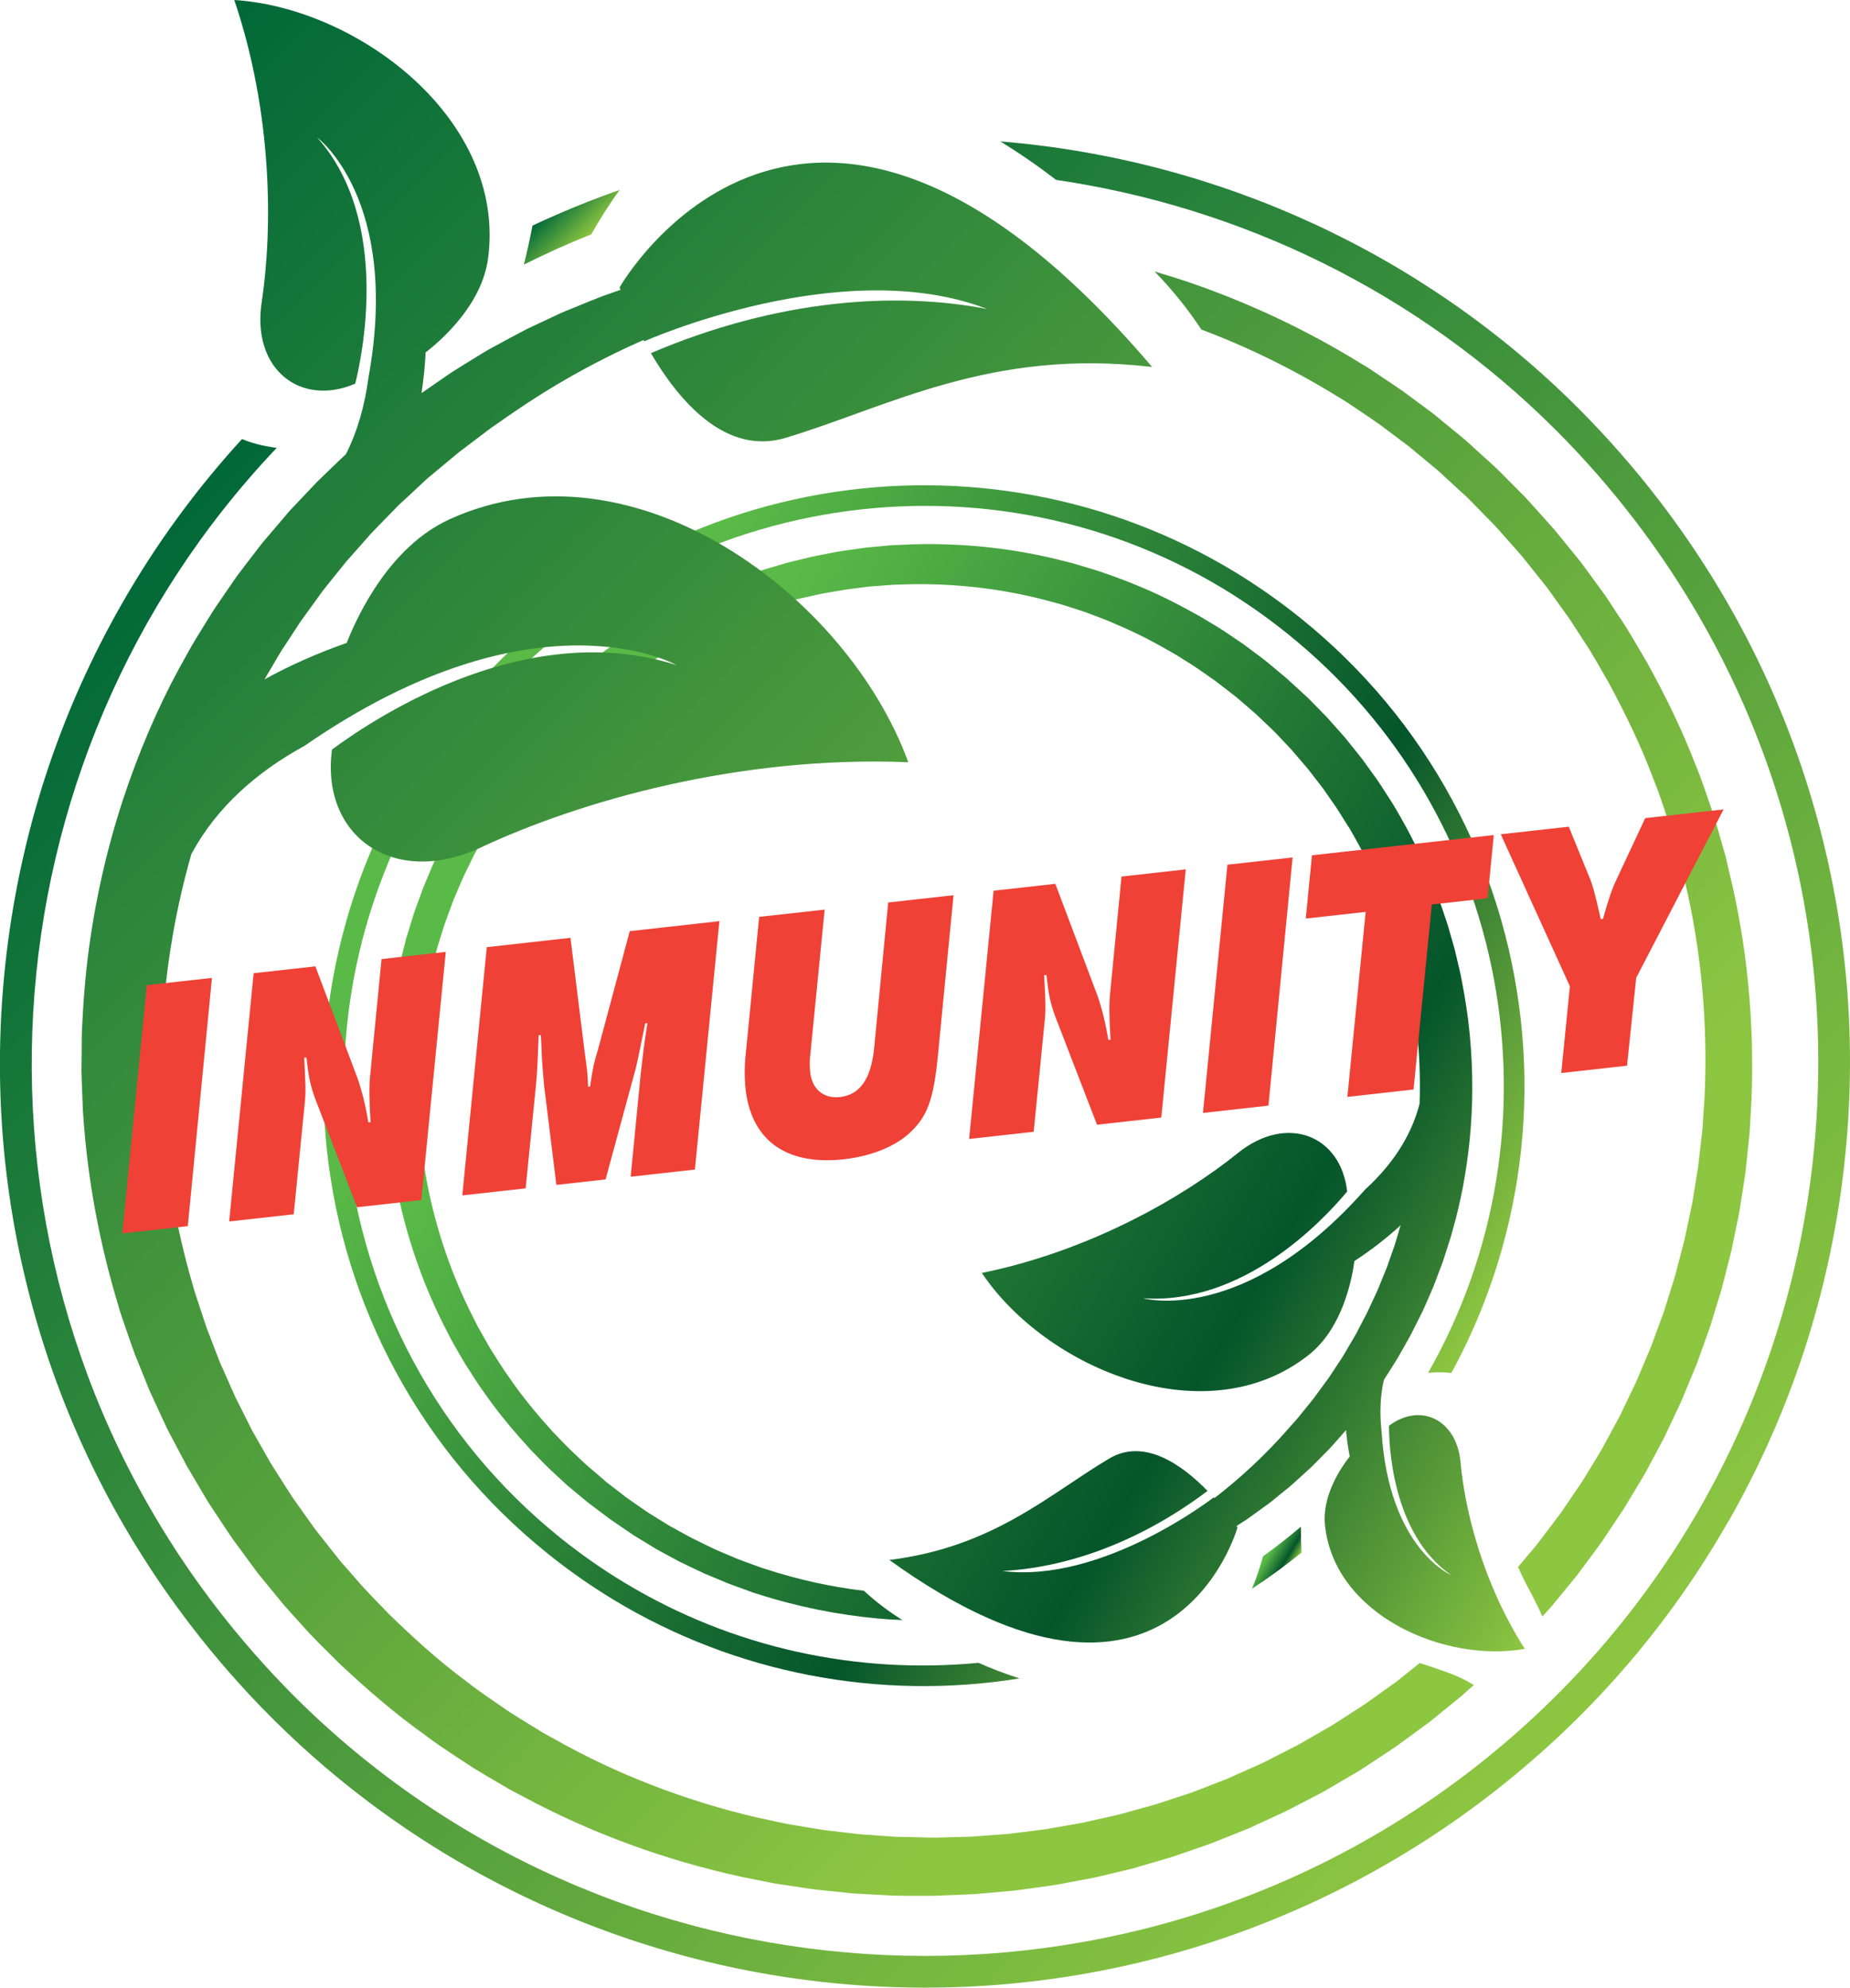
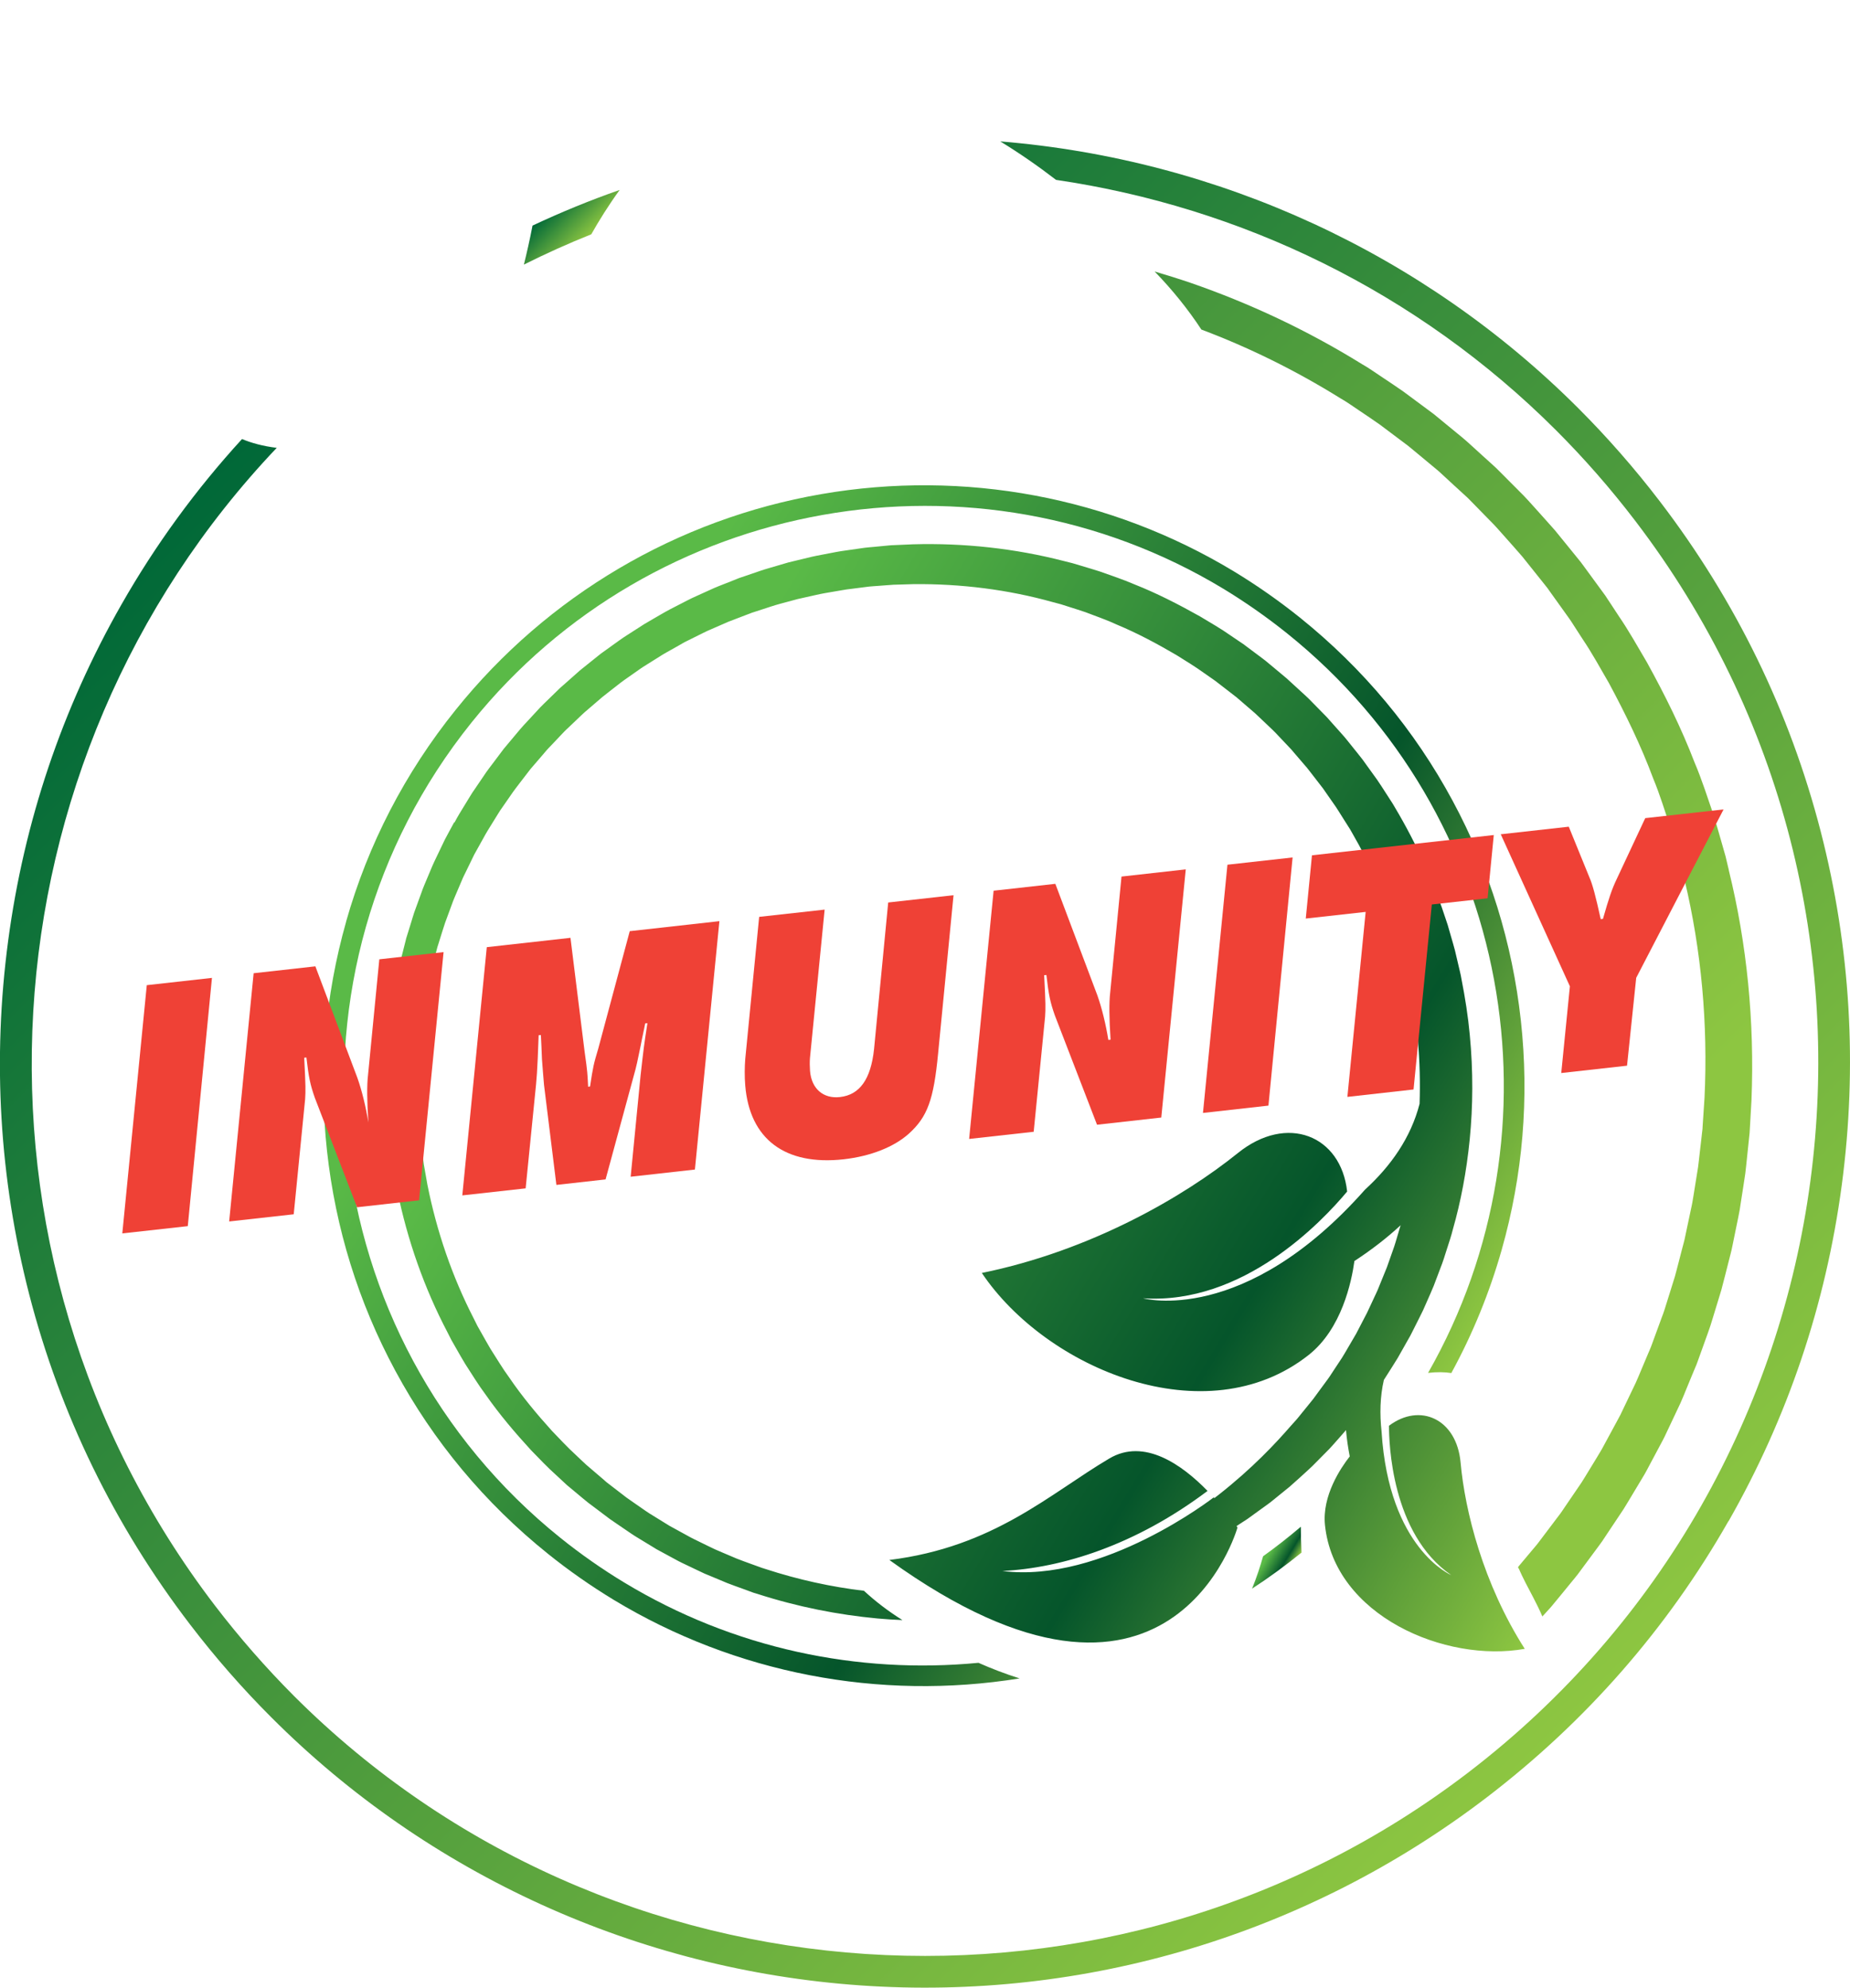
<svg xmlns="http://www.w3.org/2000/svg" id="Layer_2" data-name="Layer 2" viewBox="0 0 241.86 259.91">
  <defs>
    <style>
      .cls-1 {
        fill: url(#linear-gradient);
      }

      .cls-1, .cls-2, .cls-3, .cls-4, .cls-5, .cls-6, .cls-7, .cls-8 {
        stroke-width: 0px;
      }

      .cls-2 {
        fill: #ef4136;
      }

      .cls-3 {
        fill: url(#linear-gradient-5);
      }

      .cls-3, .cls-4, .cls-5 {
        fill-rule: evenodd;
      }

      .cls-4 {
        fill: url(#linear-gradient-7);
      }

      .cls-5 {
        fill: url(#linear-gradient-6);
      }

      .cls-6 {
        fill: url(#linear-gradient-4);
      }

      .cls-7 {
        fill: url(#linear-gradient-2);
      }

      .cls-8 {
        fill: url(#linear-gradient-3);
      }
    </style>
    <linearGradient id="linear-gradient" x1="-15.15" y1="130.53" x2="-8.92" y2="130.53" gradientTransform="translate(-9.51 130.06) rotate(45) scale(1 -1)" gradientUnits="userSpaceOnUse">
      <stop offset="0" stop-color="#006838" />
      <stop offset="1" stop-color="#8dc641" />
    </linearGradient>
    <linearGradient id="linear-gradient-2" x1="-22.27" y1="85.91" x2="219.47" y2="85.91" gradientTransform="translate(-9.51 130.06) rotate(45) scale(1 -1)" gradientUnits="userSpaceOnUse">
      <stop offset="0" stop-color="#006838" />
      <stop offset="1" stop-color="#8dc641" />
    </linearGradient>
    <linearGradient id="linear-gradient-3" x1="138.22" y1="20.58" x2="142.26" y2="20.58" gradientTransform="translate(297.9 258.86) rotate(-148.84) scale(1 -1)" gradientUnits="userSpaceOnUse">
      <stop offset="0" stop-color="#8dc641" />
      <stop offset=".31" stop-color="#05552b" />
      <stop offset=".88" stop-color="#5aba47" />
    </linearGradient>
    <linearGradient id="linear-gradient-4" x1="133.6" y1="-8.38" x2="290.56" y2="-8.38" gradientTransform="translate(297.9 258.86) rotate(-148.84) scale(1 -1)" gradientUnits="userSpaceOnUse">
      <stop offset="0" stop-color="#8dc641" />
      <stop offset=".31" stop-color="#05552b" />
      <stop offset=".88" stop-color="#5aba47" />
    </linearGradient>
    <linearGradient id="linear-gradient-5" x1="106.73" y1="-9" x2="282.42" y2="-9" gradientTransform="translate(297.9 258.86) rotate(-148.84) scale(1 -1)" gradientUnits="userSpaceOnUse">
      <stop offset="0" stop-color="#8dc641" />
      <stop offset=".31" stop-color="#05552b" />
      <stop offset=".88" stop-color="#5aba47" />
    </linearGradient>
    <linearGradient id="linear-gradient-6" x1="-63.59" y1="142.76" x2="207" y2="142.76" gradientTransform="translate(-9.51 130.06) rotate(45) scale(1 -1)" gradientUnits="userSpaceOnUse">
      <stop offset="0" stop-color="#006838" />
      <stop offset=".87" stop-color="#8dc641" />
    </linearGradient>
    <linearGradient id="linear-gradient-7" x1="-63.58" y1="73.98" x2="206.81" y2="73.98" gradientTransform="translate(-9.51 130.06) rotate(45) scale(1 -1)" gradientUnits="userSpaceOnUse">
      <stop offset="0" stop-color="#006838" />
      <stop offset=".87" stop-color="#8dc641" />
    </linearGradient>
  </defs>
  <g id="Layer_3" data-name="Layer 3">
    <g>
      <g id="leaf_circle_logo" data-name="leaf circle logo">
        <g>
          <path class="cls-1" d="M68.49,34.6c2.89-1.45,5.83-2.77,8.81-3.96,1-1.77,2.24-3.77,3.71-5.8-3.87,1.35-7.67,2.91-11.39,4.66-.36,1.88-.78,3.7-1.13,5.1Z" />
          <path class="cls-7" d="M225.98,198.92c7.74-13.58,12.72-28.36,14.8-43.93s1.15-31.13-2.75-46.27c-4.04-15.67-11.12-30.2-21.03-43.16-3.28-4.29-6.87-8.39-10.66-12.18-20.2-20.2-46.99-32.55-75.57-34.89,2.62,1.6,5.07,3.32,7.29,5.03,24.09,3.54,47.17,14.54,65.39,32.76,3.67,3.67,7.13,7.63,10.3,11.78,39.12,51.18,29.31,124.64-21.87,163.77-46.33,35.41-112.3,31.08-153.46-10.08h0c-3.67-3.68-7.13-7.64-10.3-11.78C-7.19,163.76-2.65,99.43,36.18,58.56c-1.82-.22-3.32-.64-4.54-1.15-6.03,6.59-11.31,13.82-15.77,21.65-7.74,13.58-12.72,28.36-14.8,43.93s-1.15,31.13,2.75,46.27c4.04,15.67,11.12,30.2,21.03,43.16,3.28,4.29,6.86,8.39,10.66,12.18h0c20.53,20.54,47.86,32.97,76.97,35.01,29.37,2.06,58.44-6.66,81.86-24.56,12.97-9.91,23.61-22.07,31.62-36.13h.02Z" />
        </g>
      </g>
      <g id="leaf_circle_logo-2" data-name="leaf circle logo-2">
        <g>
          <path class="cls-8" d="M170.07,199.63c-1.6,1.36-3.25,2.65-4.94,3.87-.36,1.27-.83,2.72-1.44,4.23,2.23-1.45,4.38-3.03,6.46-4.71-.06-1.24-.08-2.46-.08-3.39h0Z" />
          <path class="cls-6" d="M45.26,120.49c-2.77,9.77-3.62,19.86-2.51,29.99,1.11,10.14,4.11,19.81,8.92,28.74,4.98,9.25,11.7,17.31,19.96,23.95,2.73,2.2,5.63,4.22,8.61,6.03,15.87,9.6,34.68,13.23,53.06,10.27-1.9-.6-3.71-1.3-5.38-2.04-15.74,1.51-32-1.84-46.31-10.5-2.88-1.74-5.68-3.7-8.32-5.82-32.61-26.19-37.83-74.03-11.64-106.64,23.71-29.52,65.97-37.03,98.31-17.47h0c2.88,1.75,5.68,3.71,8.32,5.83,29.43,23.63,36.55,64.89,18.42,96.69,1.19-.14,2.19-.11,3.04.02,2.78-5.09,4.98-10.47,6.58-16.1,2.77-9.77,3.62-19.86,2.51-29.99-1.11-10.14-4.11-19.81-8.92-28.74-4.98-9.25-11.7-17.31-19.96-23.95-2.73-2.19-5.63-4.22-8.61-6.03h0c-16.13-9.76-35.29-13.35-53.96-10.12-18.84,3.26-35.81,13.27-47.8,28.2-6.64,8.26-11.46,17.58-14.33,27.69h.01Z" />
        </g>
        <path class="cls-3" d="M59.38,107.52l-.62,1.14-.61,1.14-.56,1.17-.56,1.17c-.18.39-.38.77-.54,1.17-.33.79-.66,1.59-1,2.38-.08.2-.17.4-.24.6l-.22.61-.44,1.21-.44,1.21c-.14.41-.25.82-.38,1.23l-.38,1.23-.19.61c-.07.2-.13.41-.17.62-.21.83-.42,1.66-.63,2.49-.05.21-.11.41-.15.62l-.13.63-.26,1.26-.25,1.26c-.08.42-.13.84-.2,1.26l-.19,1.26-.1.63-.05.32-.03.32c-.09.85-.18,1.69-.26,2.54-.05.42-.07.85-.1,1.27l-.07,1.27-.07,1.27c0,.42,0,.85,0,1.27v1.27c0,.42-.03.84,0,1.27.03.84.07,1.68.1,2.52,0,.42.05.84.09,1.26l.11,1.25.11,1.25c.05.42.11.83.17,1.24l.17,1.24.09.62c.03.21.06.41.1.62.15.82.3,1.64.46,2.46,1.33,6.52,3.54,12.77,6.54,18.49.18.36.37.72.55,1.08l.6,1.05c.4.7.79,1.4,1.21,2.08.87,1.34,1.7,2.71,2.65,3.98,1.81,2.6,3.86,5,5.95,7.28,1.09,1.11,2.14,2.24,3.29,3.26.28.26.56.52.84.78l.42.39.21.19.22.18c.58.49,1.17.98,1.75,1.46l.44.36.22.18.11.09s.14.11.15.11c.29.22.59.44.88.66.59.44,1.17.88,1.75,1.32.61.43,1.25.85,1.87,1.28.62.42,1.24.86,1.87,1.23.63.38,1.26.77,1.89,1.15l.47.29.48.26c.32.17.64.35.96.52s.64.35.96.52.63.35.96.5c.65.31,1.3.62,1.95.93.32.15.64.31.97.46.33.14.66.28.99.41.66.28,1.31.55,1.96.82.66.26,1.32.49,1.98.73.33.12.66.24.98.36.16.06.33.12.49.18l.5.15c5.29,1.71,10.58,2.74,15.71,3.22,1.1.1,2.19.17,3.27.21-1.83-1.14-3.53-2.44-5.03-3.83-4.23-.5-8.56-1.44-12.88-2.85l-.47-.15c-.16-.05-.31-.11-.47-.17-.31-.11-.62-.23-.94-.34-.62-.23-1.26-.45-1.88-.7-.62-.26-1.24-.53-1.86-.79-.31-.13-.62-.27-.93-.4-.31-.14-.61-.3-.92-.44-.61-.3-1.23-.6-1.84-.9-.31-.14-.61-.32-.91-.48-.3-.17-.6-.33-.91-.5-.3-.17-.61-.33-.91-.5l-.46-.25-.44-.27c-.59-.37-1.19-.73-1.78-1.1-.61-.36-1.17-.76-1.74-1.16-.57-.4-1.15-.79-1.72-1.2-.58-.44-1.16-.89-1.74-1.34-.29-.22-.58-.45-.87-.67-.07-.05-.03-.02-.07-.06l-.1-.09-.2-.18-.41-.35c-.55-.47-1.1-.94-1.65-1.41l-.21-.18-.2-.19-.4-.37c-.26-.25-.53-.5-.79-.75-1.08-.98-2.06-2.06-3.09-3.12-1.97-2.18-3.88-4.47-5.57-6.95-.89-1.21-1.65-2.51-2.47-3.78-.39-.65-.75-1.32-1.13-1.98-.19-.33-.37-.66-.56-.99l-.51-1.02c-2.79-5.43-4.83-11.35-6.05-17.51-.14-.77-.28-1.55-.41-2.32-.04-.19-.07-.39-.09-.58l-.08-.59-.15-1.17c-.05-.39-.11-.78-.15-1.17l-.1-1.18-.1-1.18c-.03-.39-.07-.79-.07-1.19-.03-.79-.05-1.59-.08-2.38-.02-.4,0-.79,0-1.19l.02-1.19c0-.4,0-.8.02-1.2l.07-1.19.07-1.2c.02-.4.05-.8.1-1.19.09-.79.18-1.59.26-2.39l.03-.3.05-.3.09-.59.19-1.19c.07-.4.12-.79.19-1.19l.25-1.18.25-1.18.12-.59c.04-.2.1-.39.15-.58.2-.78.41-1.56.61-2.34.05-.2.1-.39.17-.58l.18-.58.36-1.15c.12-.38.24-.77.37-1.15l.42-1.14.42-1.14.21-.57c.07-.19.16-.37.23-.56.32-.74.64-1.49.95-2.23.15-.38.35-.73.52-1.1l.53-1.09.53-1.09.59-1.06.59-1.06c.2-.35.38-.71.6-1.05l1.28-2.07c.11-.17.21-.35.32-.51l.34-.49.68-.98.68-.98c.11-.16.24-.33.37-.5l.38-.5,1.53-1.99,1.55-1.8.39-.46c.13-.15.26-.31.4-.45l.84-.88.83-.88.42-.44c.14-.15.29-.28.44-.42l1.76-1.68c.29-.29.6-.54.91-.81l.92-.79.92-.79.95-.75.95-.74c.32-.24.63-.51.96-.73l1.98-1.39c.17-.11.33-.24.5-.34l.51-.32,1.02-.64,1.02-.64c.34-.21.7-.4,1.05-.6l1.05-.59.52-.3c.17-.1.35-.2.53-.28.72-.36,1.44-.72,2.15-1.07.18-.09.36-.18.54-.26l.55-.24,1.1-.48,1.1-.48c.37-.15.75-.29,1.12-.43l1.12-.43.56-.21.28-.11.28-.09c.76-.25,1.51-.5,2.27-.74.38-.13.76-.23,1.14-.34l1.15-.31,1.15-.31c.38-.09.77-.17,1.16-.26l1.16-.26c.39-.08.77-.18,1.16-.24.78-.13,1.55-.27,2.33-.4.39-.08.78-.12,1.17-.17l1.17-.15,1.17-.15c.39-.04.78-.06,1.17-.09l1.17-.09.58-.04c.19-.02.39-.03.58-.03.78-.02,1.56-.04,2.33-.07,6.22-.06,12.36.72,18.16,2.34.36.1.73.19,1.09.29.36.12.71.23,1.07.34.71.23,1.43.45,2.13.69,1.39.54,2.8,1.01,4.14,1.64,2.73,1.14,5.31,2.53,7.8,3.99,1.22.77,2.47,1.52,3.58,2.33.29.2.57.4.86.6l.43.3.21.15.22.17c.59.46,1.17.91,1.76,1.36l.44.34.22.17.11.08c.05.04-.05-.03.04.04.27.23.53.46.8.69.53.46,1.06.91,1.59,1.37.51.47,1.01.96,1.51,1.43.5.48,1.01.94,1.47,1.45.47.5.94.99,1.41,1.49l.35.37.33.39c.22.26.44.52.66.77.22.26.44.51.66.77.22.26.45.5.65.78.41.53.82,1.06,1.23,1.59.2.26.41.52.61.79.19.27.38.54.57.82.38.54.75,1.08,1.13,1.62.36.55.7,1.11,1.05,1.66.17.28.35.55.52.82.09.14.18.27.26.41l.24.42c2.59,4.46,4.56,9.07,5.98,13.63.1.28.17.57.25.86l.24.86c.16.57.32,1.13.47,1.7.13.57.26,1.14.39,1.7.12.57.27,1.12.36,1.69.42,2.25.75,4.46.93,6.63.26,2.9.32,5.71.23,8.41-1.14,4.44-3.77,8.15-7.13,11.22-15.83,17.89-29.02,14.21-29.02,14.21,13.08.87,23.36-9.98,26.68-13.96-.8-7.33-7.86-10.22-14.3-5.02-7.09,5.72-19.24,12.77-33.46,15.67,8.42,12.54,29.32,21.31,42.72,10.73,4.34-3.42,5.62-9.6,5.99-12.29,2.25-1.47,4.26-3.03,6.04-4.68-.11.37-.23.74-.33,1.11-.23.77-.44,1.53-.71,2.25-.26.73-.51,1.44-.75,2.13l-.81,1.99c-.13.32-.26.64-.39.96-.13.31-.28.61-.42.91-.28.6-.55,1.18-.81,1.74-.07.14-.13.28-.2.42l-.21.4c-.14.27-.28.53-.41.79-.27.52-.53,1.02-.78,1.5-.54.94-1.06,1.8-1.52,2.6-.23.41-.47.75-.7,1.1-.22.34-.44.67-.64.97l-.57.87c-.08.13-.19.27-.28.4l-.28.38-.89,1.21c-.41.56-.65.89-.71.97l-.71.88c-.24.3-.55.68-.91,1.12-.18.22-.37.47-.59.72s-.46.51-.71.79c-1.97,2.27-5,5.53-9.45,9.03-.19.14-.38.29-.57.44l-.09-.09s-14.51,11.29-27.62,9.62c7.81-.39,17.41-3.38,26.82-10.47-3.32-3.41-8.27-6.95-12.84-4.24-7.83,4.63-15.07,11.57-28.76,13.27,36.87,26.56,45.51-4.24,45.51-4.24,0,0-.04-.07-.12-.19l.42-.28c.32-.21.63-.41.94-.61.31-.21.6-.43.89-.64.58-.42,1.15-.83,1.7-1.23.14-.1.27-.2.41-.3l.39-.31c.26-.21.51-.41.75-.61.49-.4.97-.79,1.43-1.16.89-.78,1.7-1.52,2.44-2.2.38-.33.71-.68,1.03-1,.32-.32.62-.63.91-.92.29-.29.56-.57.81-.82.25-.26.47-.52.68-.75.41-.47.76-.86,1.04-1.18.19-.22.35-.39.47-.54.1,1.16.27,2.31.49,3.44-1.17,1.49-3.63,5.13-3.24,8.96,1.21,11.86,15.75,18.07,26.12,16.2-5.45-8.53-7.82-18.04-8.39-24.37-.52-5.71-5.32-7.85-9.36-4.8,0,2.1.27,14.12,8.14,19.53,0,0-8.15-3.42-9.11-18.77-.25-2.29-.2-4.58.3-6.75.02-.03.03-.05.05-.08.54-.85,1.14-1.78,1.76-2.79.29-.52.6-1.06.91-1.61l.48-.85.25-.44c.08-.15.15-.3.23-.45.31-.61.62-1.24.95-1.89.16-.33.33-.65.49-.99.15-.34.3-.69.46-1.04.31-.7.63-1.42.94-2.17.29-.76.58-1.53.88-2.33.32-.79.57-1.62.84-2.47.27-.85.57-1.71.79-2.61,1.02-3.57,1.78-7.52,2.2-11.79.42-4.27.46-8.85,0-13.63-.22-2.39-.6-4.83-1.09-7.31-.1-.62-.27-1.24-.41-1.86-.15-.62-.29-1.25-.44-1.87-.16-.62-.35-1.24-.53-1.87-.09-.31-.18-.63-.27-.94-.09-.31-.17-.63-.29-.94-1.61-5.02-3.86-10.07-6.76-14.94l-.27-.46c-.09-.15-.19-.3-.29-.45-.19-.3-.39-.6-.58-.9-.39-.6-.77-1.21-1.18-1.8-.42-.58-.85-1.17-1.27-1.76-.21-.29-.43-.59-.64-.89-.22-.29-.45-.57-.68-.86-.46-.57-.92-1.14-1.38-1.72-.22-.29-.48-.56-.72-.84-.25-.28-.49-.55-.74-.83s-.49-.56-.74-.83l-.37-.42-.39-.4c-.52-.53-1.05-1.07-1.58-1.61-.52-.55-1.08-1.05-1.64-1.56-.56-.51-1.11-1.03-1.68-1.54-.59-.49-1.17-.98-1.76-1.47-.29-.24-.59-.49-.89-.74.02.01-.15-.12-.17-.14l-.11-.08-.22-.17-.44-.33c-.59-.44-1.18-.89-1.78-1.33l-.22-.17-.25-.17-.49-.33c-.33-.22-.66-.45-.99-.67-1.31-.93-2.67-1.69-4.02-2.51-2.75-1.54-5.59-3.01-8.58-4.19-1.47-.64-3.02-1.14-4.54-1.69-.77-.25-1.55-.47-2.33-.71-.39-.12-.78-.23-1.17-.35-.4-.1-.79-.2-1.19-.3-6.33-1.63-13-2.37-19.7-2.18-.84.04-1.68.08-2.52.11-.21,0-.42.02-.63.04l-.63.06-1.26.12c-.42.04-.84.07-1.26.12l-1.26.18-1.26.18c-.42.06-.84.12-1.25.2-.83.16-1.67.32-2.5.48-.42.07-.83.19-1.24.28l-1.24.3c-.41.1-.83.2-1.24.3l-1.23.36-1.23.36c-.41.12-.82.24-1.22.38-.81.28-1.62.56-2.43.83l-.3.1-.3.12-.6.24-1.19.47c-.4.16-.8.31-1.19.48l-1.17.53-1.17.53-.59.27c-.19.09-.38.19-.58.29-.76.39-1.53.79-2.29,1.18-.19.1-.38.2-.57.31l-.56.32-1.12.65c-.37.22-.75.43-1.11.65l-1.09.7-1.09.7-.54.35c-.18.12-.35.25-.53.37-.7.5-1.4,1.01-2.1,1.51-.36.24-.68.53-1.02.79l-1.01.81-1.01.81-.97.86-.97.86c-.32.29-.66.56-.96.87l-1.86,1.81c-.15.15-.31.3-.46.46l-.44.48-.88.95-.88.95c-.15.16-.29.32-.43.49l-.42.5-1.7,2.03-1.51,2.01-.38.5c-.13.17-.25.33-.38.52l-.74,1.09-.74,1.09-.37.54c-.12.18-.23.37-.34.55l-1.35,2.21c-.23.36-.42.75-.63,1.13l-.03-.03Z" />
      </g>
    </g>
    <path class="cls-5" d="M226.02,113.78c-.14-.61-.29-1.21-.43-1.81-.17-.6-.34-1.19-.51-1.79-.35-1.19-.67-2.38-1.04-3.56-.81-2.33-1.54-4.67-2.5-6.92-1.75-4.56-3.92-8.9-6.22-13.08-1.22-2.06-2.37-4.14-3.71-6.09-.32-.49-.65-.99-.97-1.48l-.49-.74-.24-.37-.26-.36c-.69-.95-1.39-1.89-2.07-2.83l-.52-.71-.26-.35-.13-.18s-.17-.22-.18-.22c-.36-.44-.71-.88-1.07-1.32-.71-.88-1.42-1.75-2.13-2.62-.76-.87-1.55-1.73-2.32-2.6-.78-.86-1.54-1.74-2.35-2.52-.8-.81-1.6-1.61-2.4-2.41l-.6-.6-.62-.57c-.42-.38-.83-.76-1.25-1.13-.41-.38-.83-.75-1.24-1.13-.42-.37-.82-.76-1.25-1.11-.86-.71-1.72-1.41-2.57-2.11-.43-.35-.85-.71-1.28-1.05-.44-.33-.88-.66-1.32-.98-.88-.65-1.76-1.3-2.63-1.95-.89-.63-1.8-1.22-2.69-1.82-.45-.3-.89-.6-1.34-.9-.22-.15-.44-.3-.67-.44l-.69-.41c-7.27-4.51-14.82-8-22.31-10.6-1.61-.55-3.21-1.05-4.81-1.52,2.31,2.38,4.38,4.95,6.11,7.59,6.14,2.31,12.27,5.31,18.21,9.01l.65.39c.22.13.42.28.64.42.42.29.85.57,1.27.86.85.58,1.71,1.14,2.55,1.74.83.62,1.65,1.24,2.49,1.87.42.31.83.63,1.25.94.41.33.81.67,1.21,1,.81.67,1.62,1.35,2.43,2.02.41.33.79.7,1.18,1.06l1.17,1.08c.39.36.78.72,1.18,1.08l.59.54.56.57c.75.77,1.5,1.53,2.26,2.31.78.76,1.46,1.57,2.18,2.37.71.81,1.43,1.6,2.14,2.43.7.88,1.4,1.76,2.11,2.64.35.44.71.88,1.06,1.33.08.1.04.04.09.11l.12.17.24.34.48.67c.65.9,1.29,1.8,1.94,2.71l.24.34.23.35.45.7c.3.47.61.94.91,1.41,1.26,1.86,2.33,3.84,3.47,5.8,2.14,3.99,4.16,8.11,5.77,12.44.89,2.13,1.55,4.36,2.3,6.57.34,1.11.64,2.24.96,3.37.16.56.32,1.13.47,1.69l.39,1.72c2.18,9.15,3.05,18.75,2.59,28.41-.08,1.21-.16,2.41-.24,3.62,0,.3-.04.6-.08.91l-.1.9-.21,1.81c-.07.6-.13,1.21-.21,1.81l-.29,1.8-.29,1.81c-.1.6-.19,1.21-.33,1.8-.25,1.19-.5,2.39-.76,3.59-.11.6-.29,1.19-.44,1.78l-.46,1.78c-.16.59-.3,1.19-.47,1.78l-.55,1.76-.55,1.76c-.18.59-.36,1.18-.59,1.75-.42,1.16-.85,2.31-1.27,3.47l-.16.43-.18.43-.36.85-.72,1.71c-.24.57-.47,1.14-.73,1.71l-.8,1.67-.8,1.67-.4.84c-.14.28-.29.55-.44.82-.59,1.09-1.18,2.18-1.77,3.27-.14.28-.3.54-.46.81l-.48.8-.97,1.59c-.33.53-.64,1.07-.98,1.59l-1.05,1.54-1.05,1.54-.52.77c-.18.26-.37.5-.56.75-.75.99-1.5,1.99-2.25,2.98-.36.51-.79.97-1.18,1.45l-1.2,1.43-.49.59c.06.1.11.2.16.3.03.07.04.1.05.11.02.05.05.11.07.16.08.17.15.34.23.5.16.34.33.68.5,1.01.32.63.66,1.26.99,1.89.42.81.83,1.63,1.19,2.48l1.13-1.24,1.27-1.54,1.26-1.54c.41-.52.86-1.01,1.24-1.56.79-1.07,1.58-2.13,2.37-3.2.19-.27.4-.53.58-.8l.55-.83,1.1-1.65,1.1-1.65c.36-.56.68-1.13,1.03-1.7l1.02-1.7.51-.85c.17-.28.34-.57.49-.86.62-1.16,1.24-2.33,1.86-3.49.15-.29.32-.58.46-.88l.42-.89.84-1.78.84-1.78c.27-.6.51-1.21.76-1.82l.75-1.82.38-.91.19-.45.17-.46c.44-1.23.89-2.47,1.33-3.7.23-.61.42-1.24.61-1.86l.57-1.87.57-1.87c.17-.63.32-1.26.49-1.89l.48-1.89c.15-.63.34-1.26.46-1.9.26-1.27.52-2.54.78-3.81.14-.63.24-1.27.33-1.91l.3-1.92.29-1.91c.08-.64.14-1.28.21-1.92l.2-1.92.1-.96c.04-.32.07-.64.08-.96.07-1.28.15-2.56.22-3.84.41-10.24-.59-20.4-2.97-30.06h.01Z" />
-     <path class="cls-4" d="M190.94,219.39c-.5-.23-.57-.26-1.08-.46-.42-.17-.85-.32-1.27-.47-.91-.33-1.84-.63-2.76-.93-.07-.02-.14-.06-.2-.09l-3,2.4-2.98,2.13-.76.55c-.25.18-.51.37-.77.53l-1.57,1.01-1.57,1.01-.79.51c-.26.17-.54.31-.81.47l-3.24,1.86c-.53.32-1.1.59-1.65.87l-1.66.85-1.66.85-1.7.76-1.7.76c-.57.25-1.13.53-1.71.74l-3.47,1.35c-.29.11-.58.23-.87.33l-.88.29-1.77.58-1.76.58c-.59.18-1.19.33-1.79.5l-1.79.5-.89.25c-.3.09-.6.16-.9.23-1.21.27-2.41.54-3.61.81-.3.07-.6.14-.9.2l-.91.16-1.82.32-1.82.32c-.61.09-1.22.16-1.83.24l-1.83.23-.91.11-.46.06-.46.03c-1.22.09-2.45.18-3.67.28-.61.06-1.22.07-1.83.08l-1.83.05-1.83.05c-.61,0-1.22-.02-1.83-.04l-1.83-.04c-.61-.02-1.22,0-1.82-.06-1.21-.09-2.42-.17-3.63-.25-.61-.03-1.21-.11-1.81-.18l-1.8-.21-1.8-.21c-.6-.09-1.19-.2-1.78-.29l-1.78-.3-.89-.15c-.3-.05-.59-.1-.89-.17-1.17-.25-2.35-.51-3.52-.76-9.32-2.19-18.22-5.63-26.3-10.19-.51-.28-1.02-.56-1.52-.84-.49-.3-.98-.61-1.48-.91-.98-.61-1.97-1.2-2.93-1.82-1.88-1.32-3.81-2.55-5.59-3.97-3.66-2.7-7-5.74-10.19-8.85-1.54-1.6-3.13-3.18-4.5-4.81-.36-.4-.71-.81-1.06-1.21l-.53-.6-.26-.3-.27-.34c-.71-.9-1.42-1.79-2.12-2.68l-.53-.67-.26-.33-.13-.17c-.06-.08.06.07-.05-.07-.31-.44-.63-.88-.94-1.32-.63-.88-1.25-1.76-1.87-2.63-.59-.9-1.16-1.8-1.73-2.7s-1.16-1.78-1.67-2.71c-.52-.92-1.04-1.84-1.56-2.75l-.39-.68-.35-.7c-.24-.47-.47-.93-.7-1.4s-.47-.93-.7-1.39c-.23-.47-.48-.92-.68-1.4-.42-.95-.84-1.89-1.25-2.83-.21-.47-.42-.93-.62-1.41-.18-.48-.37-.95-.55-1.43-.37-.95-.73-1.9-1.09-2.84-.34-.95-.63-1.91-.95-2.86-.16-.48-.32-.95-.47-1.42-.08-.24-.16-.47-.23-.71l-.2-.72c-2.23-7.63-3.48-15.24-3.93-22.58-.05-.46-.04-.92-.06-1.37-.01-.46-.03-.91-.04-1.37-.02-.91-.07-1.81-.07-2.71.02-.9.03-1.8.05-2.69.03-.89,0-1.78.08-2.65.19-3.52.52-6.94,1.04-10.25.67-4.43,1.62-8.66,2.76-12.66,3.34-6.22,8.64-10.79,14.79-14.16,30.26-20.92,48.63-10.57,48.63-10.57-19.24-6.12-38.61,6.31-45.03,11.05-1.51,11.25,7.98,18.18,19.54,12.77,12.71-5.94,33.48-12.01,55.8-11.11-7.97-21.86-35.99-42.67-59.94-31.78-7.75,3.52-11.94,12.29-13.48,16.18-3.9,1.37-7.49,2.97-10.76,4.78.3-.52.61-1.02.91-1.53.63-1.07,1.22-2.13,1.9-3.11.65-.99,1.29-1.96,1.9-2.91.66-.92,1.31-1.81,1.94-2.68.31-.44.63-.87.93-1.29.32-.42.65-.81.96-1.21.64-.79,1.26-1.56,1.86-2.31.15-.19.29-.38.45-.55.16-.18.31-.35.47-.52.31-.35.61-.69.91-1.03.59-.67,1.17-1.32,1.72-1.95,1.15-1.21,2.25-2.31,3.24-3.33.49-.52.99-.95,1.45-1.38s.9-.83,1.31-1.22c.41-.38.8-.75,1.17-1.09.17-.17.38-.33.57-.49l.55-.46c.71-.59,1.3-1.09,1.79-1.49.82-.68,1.3-1.08,1.42-1.18.15-.11.61-.46,1.39-1.05.48-.36,1.07-.81,1.77-1.34.36-.26.72-.57,1.14-.86.42-.29.87-.6,1.35-.93,3.79-2.67,9.51-6.43,17.46-10.03.33-.15.67-.3,1.01-.45.03.06.06.12.09.17.02,0,25.85-11.55,44.84-4.22-11.82-2.29-27.28-1.35-43.97,5.77,3.71,6.32,9.81,13.43,17.64,11.07,13.41-4.04,26.8-11.75,47.89-9.26-45.35-53.3-69.62-10.41-69.62-10.41,0,0,.04.12.12.32-.25.09-.49.17-.74.26-.55.19-1.1.38-1.63.57-.53.2-1.05.42-1.56.62-1.03.42-2.02.82-2.99,1.22-.24.1-.48.19-.72.3-.23.11-.46.22-.69.32-.46.21-.91.43-1.35.63-.89.42-1.74.82-2.57,1.21-1.62.84-3.1,1.65-4.46,2.39-.69.36-1.31.76-1.91,1.12-.6.37-1.17.72-1.7,1.05-.54.33-1.04.64-1.51.94-.47.29-.89.6-1.29.87-.79.55-1.45,1.01-1.99,1.38-.36.25-.66.46-.91.63.28-1.77.45-3.55.54-5.32,2.31-1.8,7.32-6.33,8.15-12.2C66.29,15.67,46.83,1.02,30.63,0c5,14.77,5.04,29.86,3.58,39.54-1.32,8.73,5.06,13.7,12.23,10.63.79-3.14,4.8-21.22-4.98-32.2,0,0,10.94,8.11,6.71,31.42-.47,3.51-1.39,6.92-2.94,9.99-.04.03-.07.07-.11.1-1.12,1.08-2.36,2.24-3.66,3.52-.63.67-1.28,1.36-1.96,2.07-.34.36-.68.72-1.03,1.09-.17.19-.35.37-.53.56-.18.19-.34.39-.51.59-.68.8-1.39,1.63-2.11,2.48-.36.43-.74.85-1.1,1.3-.35.46-.71.92-1.07,1.39-.72.94-1.47,1.9-2.21,2.9-.71,1.03-1.43,2.08-2.17,3.16-.76,1.06-1.45,2.21-2.17,3.38-.71,1.17-1.47,2.34-2.14,3.61-2.84,4.96-5.43,10.59-7.63,16.82-2.19,6.23-3.95,13.06-5.02,20.39-.55,3.66-.88,7.45-1.06,11.33-.08.97-.05,1.95-.07,2.93,0,.98-.02,1.97-.03,2.96.01.99.07,1.99.1,2.99.02.5.04,1,.06,1.51.02.5.03,1.01.08,1.52.56,8.1,2.06,16.47,4.61,24.84l.23.79c.08.26.18.52.26.78.18.52.36,1.04.54,1.56.36,1.04.71,2.09,1.1,3.13.42,1.03.83,2.06,1.25,3.1.21.52.42,1.04.63,1.56.22.51.47,1.02.7,1.54.47,1.02.95,2.05,1.43,3.08.23.52.51,1.02.77,1.52.27.5.53,1.01.8,1.52.27.51.53,1.01.8,1.52l.4.76.44.74c.59.99,1.17,1.99,1.76,2.98.57,1.01,1.23,1.97,1.87,2.94.65.97,1.28,1.95,1.95,2.92.7.94,1.39,1.89,2.09,2.84.35.47.7.95,1.05,1.43-.02-.03.18.24.21.27l.13.16.27.33.54.66c.72.88,1.44,1.76,2.17,2.65l.27.33.31.34.61.68c.41.45.82.91,1.23,1.36,1.62,1.87,3.37,3.51,5.09,5.24,3.54,3.32,7.25,6.55,11.3,9.42,1.97,1.51,4.09,2.81,6.17,4.2,1.06.66,2.15,1.28,3.23,1.92.54.32,1.08.64,1.62.95.56.29,1.11.59,1.67.88,8.87,4.77,18.56,8.33,28.66,10.52,1.27.25,2.54.5,3.81.76.32.07.64.12.96.17l.96.14,1.93.29c.64.09,1.28.2,1.93.28l1.94.2,1.94.2c.65.07,1.3.14,1.95.16,1.3.07,2.61.14,3.91.21.65.05,1.31.02,1.96.04h1.96c.66,0,1.31.02,1.97,0l1.97-.08,1.97-.08c.66-.03,1.31-.05,1.97-.12,1.31-.12,2.62-.24,3.93-.35l.49-.04.49-.07.98-.13,1.96-.27c.65-.09,1.31-.17,1.96-.28l1.95-.36,1.95-.37.97-.18c.32-.06.64-.15.97-.22,1.29-.31,2.58-.61,3.86-.92.32-.07.64-.16.96-.26l.95-.28,1.91-.56c.64-.19,1.28-.36,1.91-.57l1.88-.65,1.88-.65.94-.33c.31-.11.62-.24.93-.36,1.23-.49,2.47-.99,3.7-1.48.62-.23,1.22-.54,1.82-.81l1.81-.83,1.81-.84,1.77-.92,1.77-.92c.59-.31,1.19-.6,1.76-.95l3.45-2.02c.29-.17.58-.33.86-.51l.84-.55,1.67-1.1,1.67-1.1c.28-.18.55-.38.82-.57l.81-.59,3.29-2.41,3-2.44.75-.61c.25-.2.5-.4.75-.64l1.28-1.14c-.55-.33-1.13-.65-1.76-.94h.02Z" />
    <g>
      <path class="cls-2" d="M27.71,127.87l-3.16,32.46-8.56.95,3.2-32.46s8.52-.95,8.52-.95Z" />
-       <path class="cls-2" d="M55.08,156.92l-8.4.94-5.52-14.31c-.6-1.71-.8-2.65-1.1-5.27l-.29.03c.2,3.88.19,4.26.12,5.43l-1.49,15.04-8.44.94,3.2-32.46,8.07-.9,5.5,14.6c.6,1.71,1.1,3.78,1.43,5.81l.29-.03c-.19-2.82-.2-4.89-.05-6.15l1.48-15.18,8.4-.94-3.2,32.46h0Z" />
+       <path class="cls-2" d="M55.08,156.92l-8.4.94-5.52-14.31c-.6-1.71-.8-2.65-1.1-5.27l-.29.03c.2,3.88.19,4.26.12,5.43l-1.49,15.04-8.44.94,3.2-32.46,8.07-.9,5.5,14.6c.6,1.71,1.1,3.78,1.43,5.81c-.19-2.82-.2-4.89-.05-6.15l1.48-15.18,8.4-.94-3.2,32.46h0Z" />
      <path class="cls-2" d="M90.85,152.93l-8.4.94,1.3-13.29c.41-3.61.43-3.8.89-6.79l-.29.03c-.23,1.23-.27,1.23-.59,2.9-.38,1.87-.59,2.86-.88,3.85l-3.71,13.65-6.43.72-1.62-13.1-.13-1.57c-.13-1.57-.16-1.91-.21-3.54l-.07-1.39-.29.03c-.04.84-.08,1.86-.12,3.05-.07,1.65-.13,2.37-.22,3.39l-1.36,13.58-8.28.92,3.2-32.46,10.94-1.22,1.84,14.81c.2,1.42.32,2.34.35,2.75.04.48.06.67.12,1.91l.25-.03c.4-2.64.46-2.89,1.08-4.98l4.11-15.33,11.72-1.31-3.2,32.46v.02Z" />
      <path class="cls-2" d="M124.66,117.06l-2.02,20.73c-.58,6.03-1.39,8.24-3.81,10.44-1.96,1.76-5.01,2.96-8.53,3.36-7.66.85-12.29-2.63-12.87-9.64-.1-1.19-.08-2.45,0-3.47l1.82-18.59,8.56-.95-1.92,19.42c-.04.49-.03,1.11.01,1.68.19,2.34,1.75,3.66,3.92,3.41,2.58-.29,4.03-2.33,4.45-6.27l1.85-19.17,8.52-.95h.02Z" />
      <path class="cls-2" d="M151.82,146.13l-8.4.94-5.52-14.31c-.6-1.71-.8-2.65-1.1-5.27l-.29.03c.2,3.88.19,4.26.12,5.43l-1.49,15.04-8.44.94,3.2-32.46,8.07-.9,5.5,14.6c.6,1.71,1.1,3.78,1.43,5.81l.29-.03c-.19-2.82-.2-4.89-.05-6.15l1.48-15.18,8.4-.94-3.2,32.46h0Z" />
      <path class="cls-2" d="M168.99,112.11l-3.16,32.46-8.56.96,3.2-32.46,8.52-.95h0Z" />
      <path class="cls-2" d="M184.8,142.46l-8.65.97,2.39-24.19-7.83.87.81-8.27,23.77-2.65-.81,8.27-7.29.81-2.39,24.19h0Z" />
      <path class="cls-2" d="M205.09,108.09l2.7,6.63c.41.92.82,2.46,1.48,5.47l.29-.03c.8-2.79,1.17-3.89,1.8-5.21l3.73-7.97,10.24-1.14-11.42,22.02-1.2,11.49-8.6.96,1.13-11.34-9.04-19.88,8.89-.99h0Z" />
    </g>
  </g>
</svg>